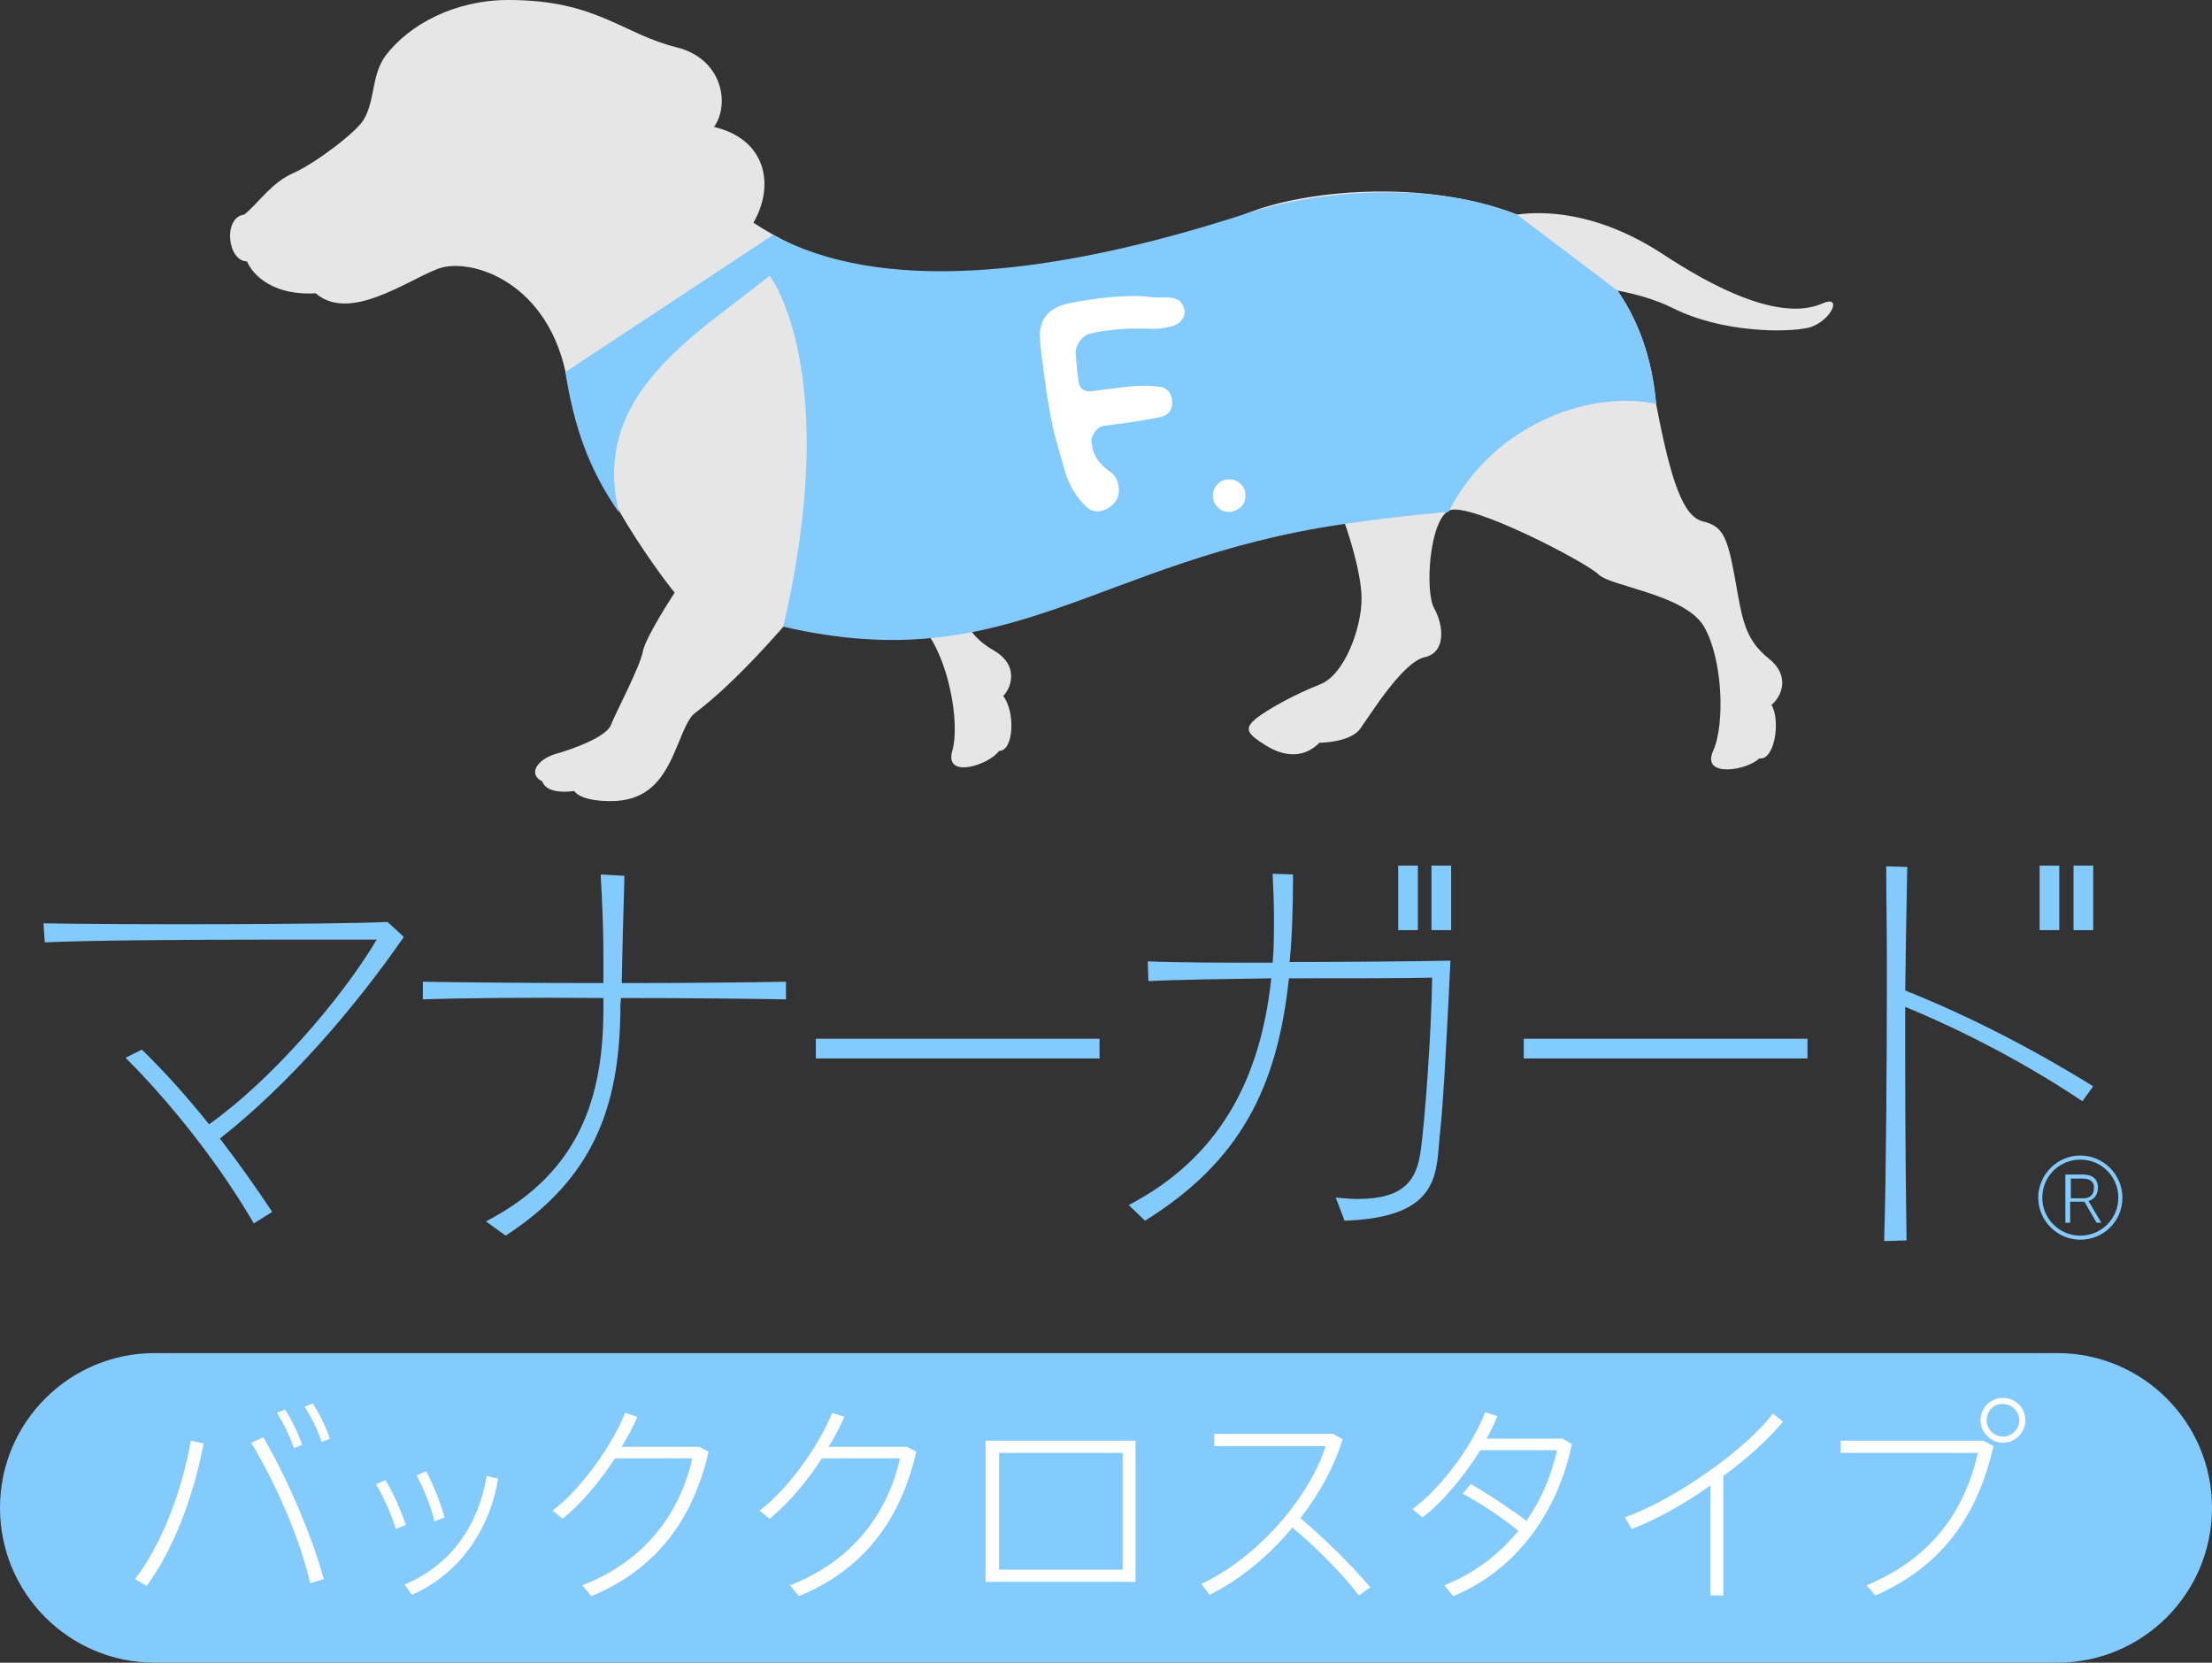
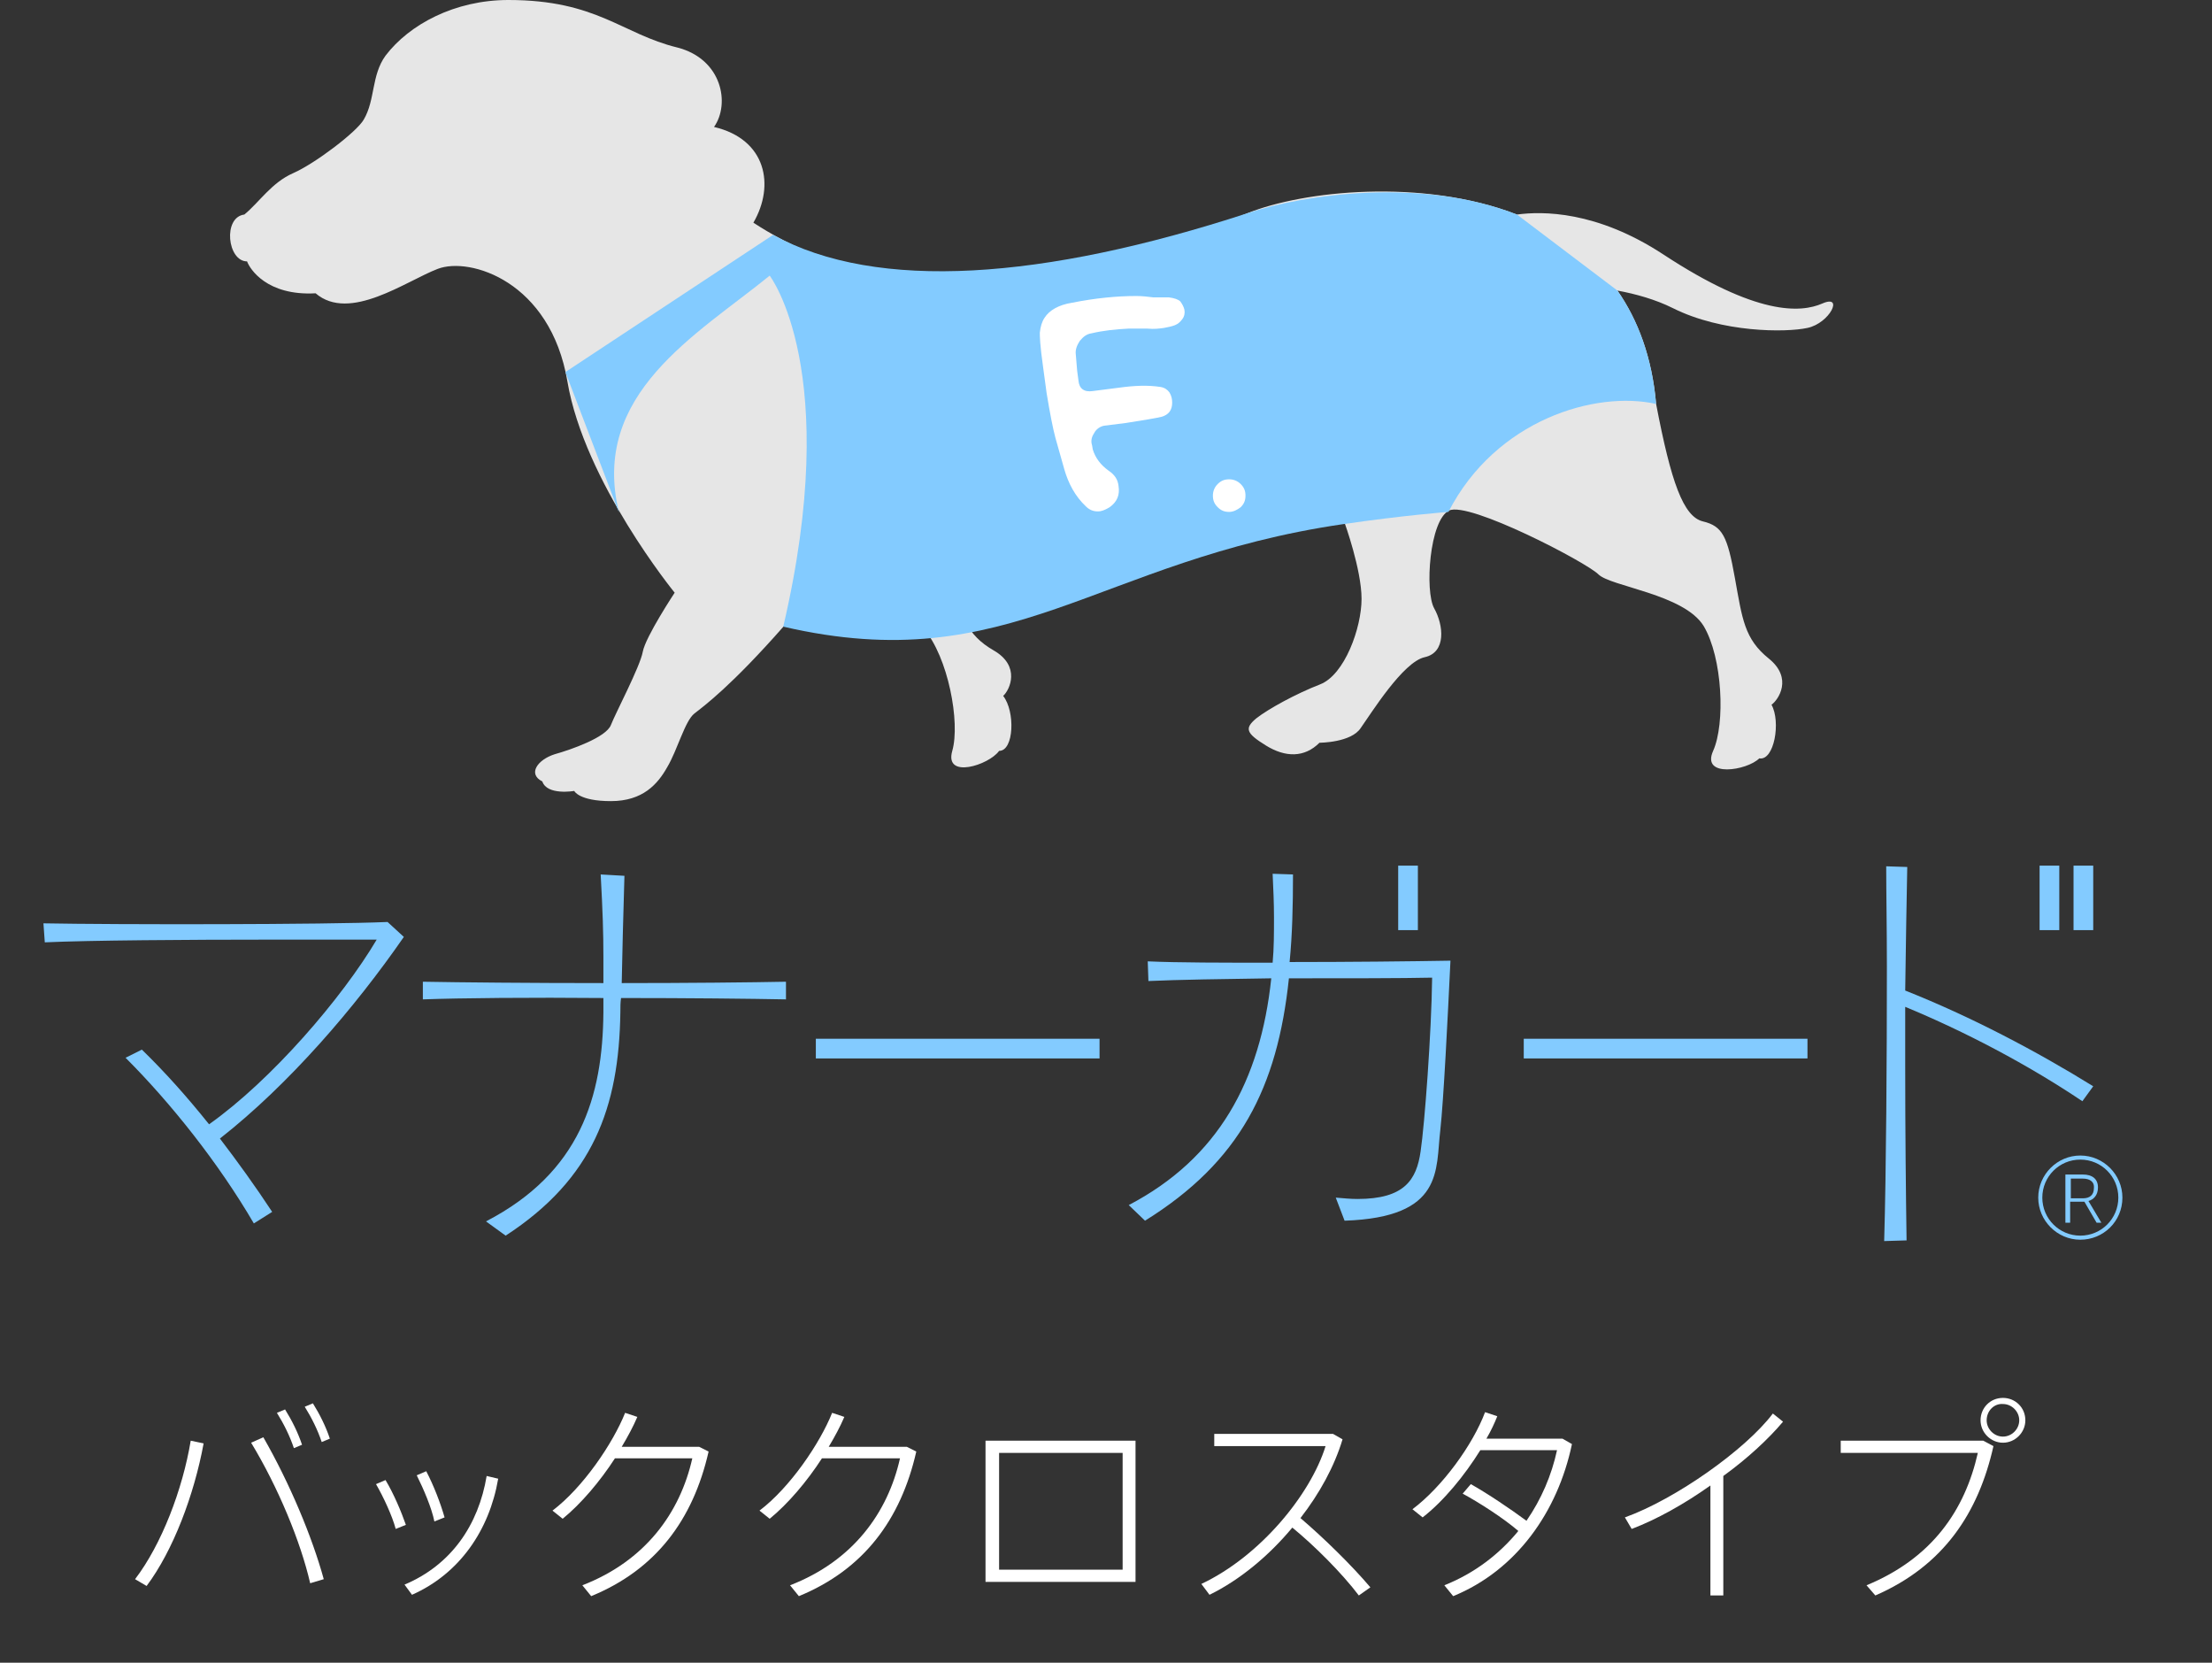
<svg xmlns="http://www.w3.org/2000/svg" version="1.1" id="レイヤー_1" x="0px" y="0px" viewBox="0 0 325.9 244.9" enable-background="new 0 0 325.9 244.9" xml:space="preserve">
  <rect x="0" y="0" width="325.9" height="244.9" fill="#333333" stroke="none" />
  <g>
    <g>
      <g>
        <g>
          <g>
            <g>
              <g>
                <g>
                  <g>
                    <g>
                      <path fill="#E6E6E6" d="M96.5,81.4c2.6-1.9,21.1,4.5,23.1,6c2,1.5,12.9,1,16.5,5.2c3.6,4.2,5.4,13.8,4.2,18            c-1.2,4.2,5.4,2.1,6.9,0c2.2,0,2.4-5.8,0.6-8.1c1-0.9,2.6-4.4-1.4-6.7c-4-2.3-4.8-5.1-6.8-11c-2-5.9-2.9-7.2-5.9-7.5            c-3-0.3-5.5-5-9.4-16.1" />
                      <g>
                        <path fill="#E6E6E6" d="M99.8,7c6.6,1.7,7.8,8.3,5.4,11.7c7.7,1.8,9,8.6,5.8,14.1c22.3,14.6,50.1,7.8,72.8-1.4             c8.2-3.3,25.7-5.2,39.7,0.2c3.7-0.5,11.7-0.6,21.6,5.9c13.7,9,20.2,8.6,23.4,7.2c3.2-1.4,1.1,2.9-2.2,3.6             c-3.2,0.7-12.6,0.7-19.8-2.9c-2.6-1.3-5.5-2.1-8.2-2.6c3,4.3,5.1,9.8,5.7,16.7c2.2,11.5,4,16.6,6.9,17.3             c2.9,0.7,3.6,2.2,4.7,8.3c1.1,6.1,1.4,9,5,11.9c3.6,2.9,1.4,6.1,0.4,6.8c1.4,2.5,0.4,8.3-1.8,7.9             c-1.8,1.8-8.6,2.9-6.8-1.1c1.8-4,1.4-13.7-1.4-18.4c-2.9-4.7-13.7-5.8-15.5-7.6c-1.8-1.8-19.1-10.8-22-9.4             c-2.9,1.4-3.6,11.9-2.2,14.4c1.4,2.5,1.8,6.5-1.4,7.2c-3.2,0.7-7.9,8.3-9.4,10.4c-1.4,2.2-6.1,2.2-6.1,2.2             c-2.2,2.2-5,2.2-7.9,0.4c-2.9-1.8-3.2-2.5-1.4-4c1.8-1.4,5.8-3.6,9.4-5c3.6-1.4,6.1-8.3,6.1-12.6             c0-4.3-2.5-11.2-2.5-11.2s-25.6-0.4-34.2,5.3c-8.6,5.8-24.7,10.6-48.3,9.8c-7.9,9-11.9,11.9-13.3,13             c-1.4,1.1-2.5,5.4-4,7.9c-1.4,2.5-3.6,5-8.3,5c-4.7,0-5.4-1.5-5.4-1.5s-4,0.7-4.7-1.4c-2.2-1.1-0.7-3.2,1.8-4             c2.5-0.7,7.6-2.5,8.3-4.3c0.7-1.8,4.3-8.6,4.7-10.8c0.4-2.2,4.7-8.7,4.7-8.7S86.1,71,83.6,56.2             c-2.5-14.8-14.4-18.4-19.1-16.6c-4.7,1.8-13,7.9-18,3.6c-7.2,0.4-9.7-3.6-10.1-4.7c-2.9,0-3.6-6.5-0.4-6.9             c2.2-1.8,4-4.7,7.2-6.1c3.2-1.4,9.4-6.1,10.4-7.9c1.7-2.9,1.1-6.5,3.2-9.4C60.3,3.6,67,0,74.9,0C88,0,91.6,5,99.8,7z" />
-                         <path fill="#83CBFF" d="M91.2,75.5c-4.3-17.5,11.5-26.2,22.2-34.9c0,0,10.8,14,2,51.7c33.6,7.8,46.1-9.8,82.5-15.1             c8.9-1.3,15.5-1.8,15.5-1.8c7-13.6,21.7-17.9,30.6-15.9c-0.6-6.9-2.7-12.4-5.7-16.7l-14.8-11.2c-14-5.5-31.3-3-39.7-0.2             c-30.1,9.8-54.5,11.6-69.9,3.2L83.3,54.8C84.6,63,86.8,69.2,91.2,75.5z" />
+                         <path fill="#83CBFF" d="M91.2,75.5c-4.3-17.5,11.5-26.2,22.2-34.9c0,0,10.8,14,2,51.7c33.6,7.8,46.1-9.8,82.5-15.1             c8.9-1.3,15.5-1.8,15.5-1.8c7-13.6,21.7-17.9,30.6-15.9c-0.6-6.9-2.7-12.4-5.7-16.7l-14.8-11.2c-14-5.5-31.3-3-39.7-0.2             c-30.1,9.8-54.5,11.6-69.9,3.2L83.3,54.8z" />
                      </g>
                    </g>
                  </g>
                </g>
              </g>
            </g>
            <g>
              <g>
                <g>
                  <g>
                    <g>
                      <g>
                        <path fill="#FFFFFF" d="M167.4,43.6c-2.8,0-6,0.3-9.5,1c-1.9,0.3-3.3,1.1-4,2.2c-0.4,0.6-0.6,1.3-0.7,2.2             c0,0.5,0,1.7,0.5,5.2l0.5,3.7c0.5,3,0.9,5.1,1.3,6.6l1.3,4.6c0.6,2.1,1.6,4,3.2,5.5c0.6,0.6,1.3,0.8,2.1,0.7             c0.5-0.1,0.9-0.3,1.4-0.6c1.1-0.8,1.5-1.8,1.3-3.1c-0.1-1-0.6-1.7-1.5-2.3c-1.1-0.8-1.9-1.8-2.3-3.1l-0.1-0.6             c-0.2-0.6-0.1-1.2,0.3-1.8c0.3-0.6,0.9-1,1.5-1.1l3.2-0.4c2.5-0.4,4.4-0.7,5.2-0.9c1.1-0.3,1.6-1,1.6-2.1             c0-0.5-0.1-1-0.4-1.5c-0.3-0.4-0.7-0.7-1.3-0.8c-1.9-0.3-3.9-0.2-6.1,0.1l-3.9,0.5c-1.3,0.2-2-0.4-2.1-1.5l-0.2-1.5             l-0.2-2.4c-0.1-0.7,0.2-1.4,0.6-2c0.5-0.6,1-1,1.7-1.1c1.7-0.4,3.5-0.6,5.5-0.7l0.4,0c0.4,0,1.2,0,2.3,0             c1.1,0.1,1.8,0,2.5-0.1c0.5-0.1,1.1-0.2,1.6-0.4c0.5-0.2,0.8-0.5,1.1-0.9c0.3-0.4,0.4-0.9,0.3-1.4             c-0.1-0.4-0.3-0.8-0.6-1.2c-0.3-0.3-0.9-0.5-1.7-0.6c-0.8,0-1.5,0-2.3,0C169.1,43.7,168.3,43.6,167.4,43.6z" />
                      </g>
                    </g>
                  </g>
                  <g>
                    <path fill="#FFFFFF" d="M181.1,75.4c-0.7,0-1.2-0.2-1.7-0.7c-0.5-0.5-0.7-1-0.7-1.7c0-0.6,0.2-1.2,0.7-1.7           c0.5-0.5,1-0.7,1.7-0.7c0.6,0,1.2,0.2,1.7,0.7c0.5,0.5,0.7,1,0.7,1.7c0,0.7-0.2,1.2-0.7,1.7           C182.3,75.1,181.7,75.4,181.1,75.4z" />
                  </g>
                </g>
              </g>
            </g>
          </g>
        </g>
        <g>
          <g>
            <g>
              <path fill="#83CBFF" d="M32.4,167.7c2.6,3.4,5.2,7,7.7,10.8l-2.7,1.7c-5.2-8.9-12.2-17.7-18.9-24.4l2.4-1.2        c3.4,3.3,6.7,7,9.9,11c9.2-6.5,19.6-18.6,24.7-27.2c-2.6,0-8.6,0-15.7,0c-11.9,0-26.7,0.1-33.2,0.4L6.4,136        c10.5,0.2,41.6,0.2,50.7-0.2l2.4,2.2C52.3,148.4,42.6,159.7,32.4,167.7z" />
              <path fill="#83CBFF" d="M91.5,147c-0.1,0.7-0.1,1.3-0.1,2.1c-0.2,14-4,24.5-16.9,32.9l-2.9-2.1c13.9-7.2,17.2-18.4,17.3-30.8        c0-0.7,0-1.4,0-2.1c-10.5-0.1-21.2,0-26.6,0.2v-2.6c5.4,0.1,15.9,0.2,26.6,0.2c0-1.4,0-2.7,0-3.9c0-3.5-0.1-6.6-0.4-12.1        l3.5,0.2c-0.2,7-0.3,10.5-0.4,15.8c9.6,0,19.2-0.1,24.2-0.2v2.6C110.7,147.1,101.3,147,91.5,147z" />
              <path fill="#83CBFF" d="M120.2,153H162v2.9h-41.8V153z" />
              <path fill="#83CBFF" d="M212.2,166.5c-0.7,5.8,0.6,12.8-14.1,13.3l-1.3-3.4c1.2,0.1,2.2,0.2,3.2,0.2c6.9,0,8.7-2.8,9.3-7        c0.6-4,1.6-17.5,1.7-25.6c-4.3,0.1-12.6,0.1-21.1,0.1c-1.7,16.1-7.2,27-21.2,35.7l-2.4-2.3c13.2-6.9,19.4-18.3,21-33.4        c-7,0.1-13.8,0.2-18.1,0.4l-0.1-2.9c4.4,0.2,11.2,0.2,18.4,0.2c0.2-2.1,0.2-4.4,0.2-6.7c0-2.1-0.1-4.2-0.2-6.4l3,0.1        c0,4.5-0.1,8.9-0.5,12.9c8.8,0,18-0.1,23.7-0.2C213.3,149.8,212.7,162,212.2,166.5z" />
              <path fill="#83CBFF" d="M224.5,153h41.8v2.9h-41.8V153z" />
              <path fill="#83CBFF" d="M306.8,162.2c-8.2-5.5-17.4-10.3-26.1-13.9c0,2.9,0,5.8,0,8.8c0,9.5,0.1,18.9,0.2,25.6l-3.3,0.1        c0.3-10.2,0.4-26.8,0.4-40.4c0-5.7-0.1-10.8-0.1-14.8l3.1,0.1c-0.1,4.7-0.2,11.2-0.3,18.2c9.6,3.8,19.3,8.9,27.7,14.1        L306.8,162.2z" />
            </g>
          </g>
-           <rect x="210.9" y="127.5" fill="#83CBFF" width="2.9" height="9.5" />
          <rect x="206" y="127.5" fill="#83CBFF" width="2.9" height="9.5" />
          <rect x="305.5" y="127.5" fill="#83CBFF" width="2.9" height="9.5" />
          <rect x="300.5" y="127.5" fill="#83CBFF" width="2.9" height="9.5" />
        </g>
        <g>
          <g>
            <path fill="#83CBFF" d="M308.9,180.1l-1.8-3.1h-2.1v3.1h-0.7V173h2.6c1.3,0,2.2,0.6,2.2,1.9c0,1.2-0.7,1.8-1.4,2l1.9,3.2H308.9       z M306.9,173.6h-1.8v2.9h1.8c1,0,1.6-0.5,1.6-1.5C308.6,174,307.8,173.6,306.9,173.6z" />
          </g>
          <path fill="#83CBFF" d="M306.5,182.6c-3.4,0-6.2-2.8-6.2-6.2c0-3.4,2.8-6.2,6.2-6.2c3.4,0,6.2,2.8,6.2,6.2      C312.7,179.9,309.9,182.6,306.5,182.6z M306.5,170.8c-3.1,0-5.6,2.5-5.6,5.6c0,3.1,2.5,5.6,5.6,5.6c3.1,0,5.6-2.5,5.6-5.6      C312.1,173.3,309.6,170.8,306.5,170.8z" />
        </g>
      </g>
    </g>
    <g>
-       <path fill="#83CBFF" d="M22.8,244.9C10.2,244.9,0,234.7,0,222.1c0-12.6,10.2-22.8,22.8-22.8h280.3c12.6,0,22.8,10.2,22.8,22.8    c0,12.6-10.2,22.8-22.8,22.8H22.8z" />
      <g>
        <g>
          <path fill="#FFFFFF" d="M30,212.6c-1.4,7.6-4.5,15.8-8.4,21l-1.7-1c3.9-5.1,7-13.2,8.2-20.4L30,212.6z M47.7,232.6l-2,0.6      c-1.4-6.1-4.7-14.1-8.7-20.7l1.8-0.8C42.7,218.5,46,226.4,47.7,232.6z M42,207.6c1,1.6,1.9,3.4,2.5,5.2l-1.2,0.5      c-0.6-1.8-1.5-3.6-2.5-5.2L42,207.6z M46.1,206.7c1,1.6,1.9,3.4,2.5,5.2l-1.2,0.5c-0.6-1.8-1.5-3.6-2.5-5.2L46.1,206.7z" />
          <path fill="#FFFFFF" d="M56.8,218c1.2,2,2.3,4.6,3,6.6l-1.5,0.6c-0.5-1.9-1.8-4.7-2.9-6.6L56.8,218z M73.4,217.8      c-1.3,7.6-5.7,14-12.7,17.1l-1.1-1.5c6.9-2.9,10.9-8.8,12.1-16L73.4,217.8z M62.8,216.7c1.1,2.1,2.1,4.7,2.7,6.8l-1.5,0.6      c-0.4-2-1.6-4.8-2.6-6.8L62.8,216.7z" />
          <path fill="#FFFFFF" d="M103,213.1l1.4,0.7c-2.3,10.1-7.8,17.4-17.3,21.3l-1.3-1.6c9.3-3.6,14.4-10.7,16.2-18.7H90.6      c-2.2,3.4-5,6.7-7.7,8.9l-1.5-1.2c4.5-3.4,8.9-9.9,10.7-14.4l1.8,0.6c-0.6,1.4-1.4,2.9-2.3,4.4H103z" />
          <path fill="#FFFFFF" d="M133.6,213.1l1.4,0.7c-2.3,10.1-7.8,17.4-17.3,21.3l-1.3-1.6c9.3-3.6,14.4-10.7,16.2-18.7h-11.5      c-2.2,3.4-5,6.7-7.7,8.9l-1.5-1.2c4.5-3.4,8.9-9.9,10.7-14.4l1.8,0.6c-0.6,1.4-1.4,2.9-2.3,4.4H133.6z" />
          <path fill="#FFFFFF" d="M167.3,212.2V233h-22.1v-20.8H167.3z M165.4,231.2V214h-18.2v17.2H165.4z" />
          <path fill="#FFFFFF" d="M201.9,233.8l-1.7,1.2c-2.5-3.3-6.5-7.3-9.8-10c-3.4,4.1-7.7,7.7-12.2,9.9l-1.2-1.6      c8.7-4.1,16.1-13.2,18.3-20.3h-16.4v-1.8h17.5l1.4,0.8c-1.2,4-3.4,8-6.2,11.6C195,226.5,199.1,230.5,201.9,233.8z" />
          <path fill="#FFFFFF" d="M216.7,218.6c2.5,1.4,5.9,3.7,8.2,5.4c2.2-3.2,3.7-6.7,4.5-10.4h-11.3c-2.3,3.7-5.4,7.5-8.5,9.9      l-1.5-1.2c4.4-3.3,8.9-9.5,10.7-14.3l1.8,0.6c-0.4,1-0.9,2.1-1.6,3.3h11.2l1.4,0.8c-2.1,10-8.2,18.6-17.5,22.4l-1.3-1.6      c4.5-1.8,8.1-4.6,10.9-8c-2.2-1.9-5.8-4.2-8.2-5.5L216.7,218.6z" />
          <path fill="#FFFFFF" d="M254,235h-2v-16.2c-3.8,2.7-7.9,5-11.6,6.4l-1-1.7c7.5-2.7,17.8-10,21.8-15.3l1.5,1.2      c-2.1,2.5-5.2,5.4-8.8,8V235z" />
          <path fill="#FFFFFF" d="M292.2,212.2l1.5,0.8c-2.2,9.8-7.3,17.6-17.4,22l-1.3-1.5c9.7-4,14.5-11.1,16.4-19.5h-20.2v-1.8H292.2z       M298.4,209.2c0,1.8-1.5,3.3-3.3,3.3c-1.8,0-3.3-1.5-3.3-3.3c0-1.8,1.4-3.3,3.3-3.3C296.9,205.9,298.4,207.3,298.4,209.2      L298.4,209.2z M292.7,209.2c0,1.3,1.1,2.4,2.4,2.4c1.3,0,2.4-1.1,2.4-2.4c0-1.3-1.1-2.4-2.4-2.4      C293.8,206.7,292.7,207.8,292.7,209.2L292.7,209.2z" />
        </g>
      </g>
    </g>
  </g>
</svg>